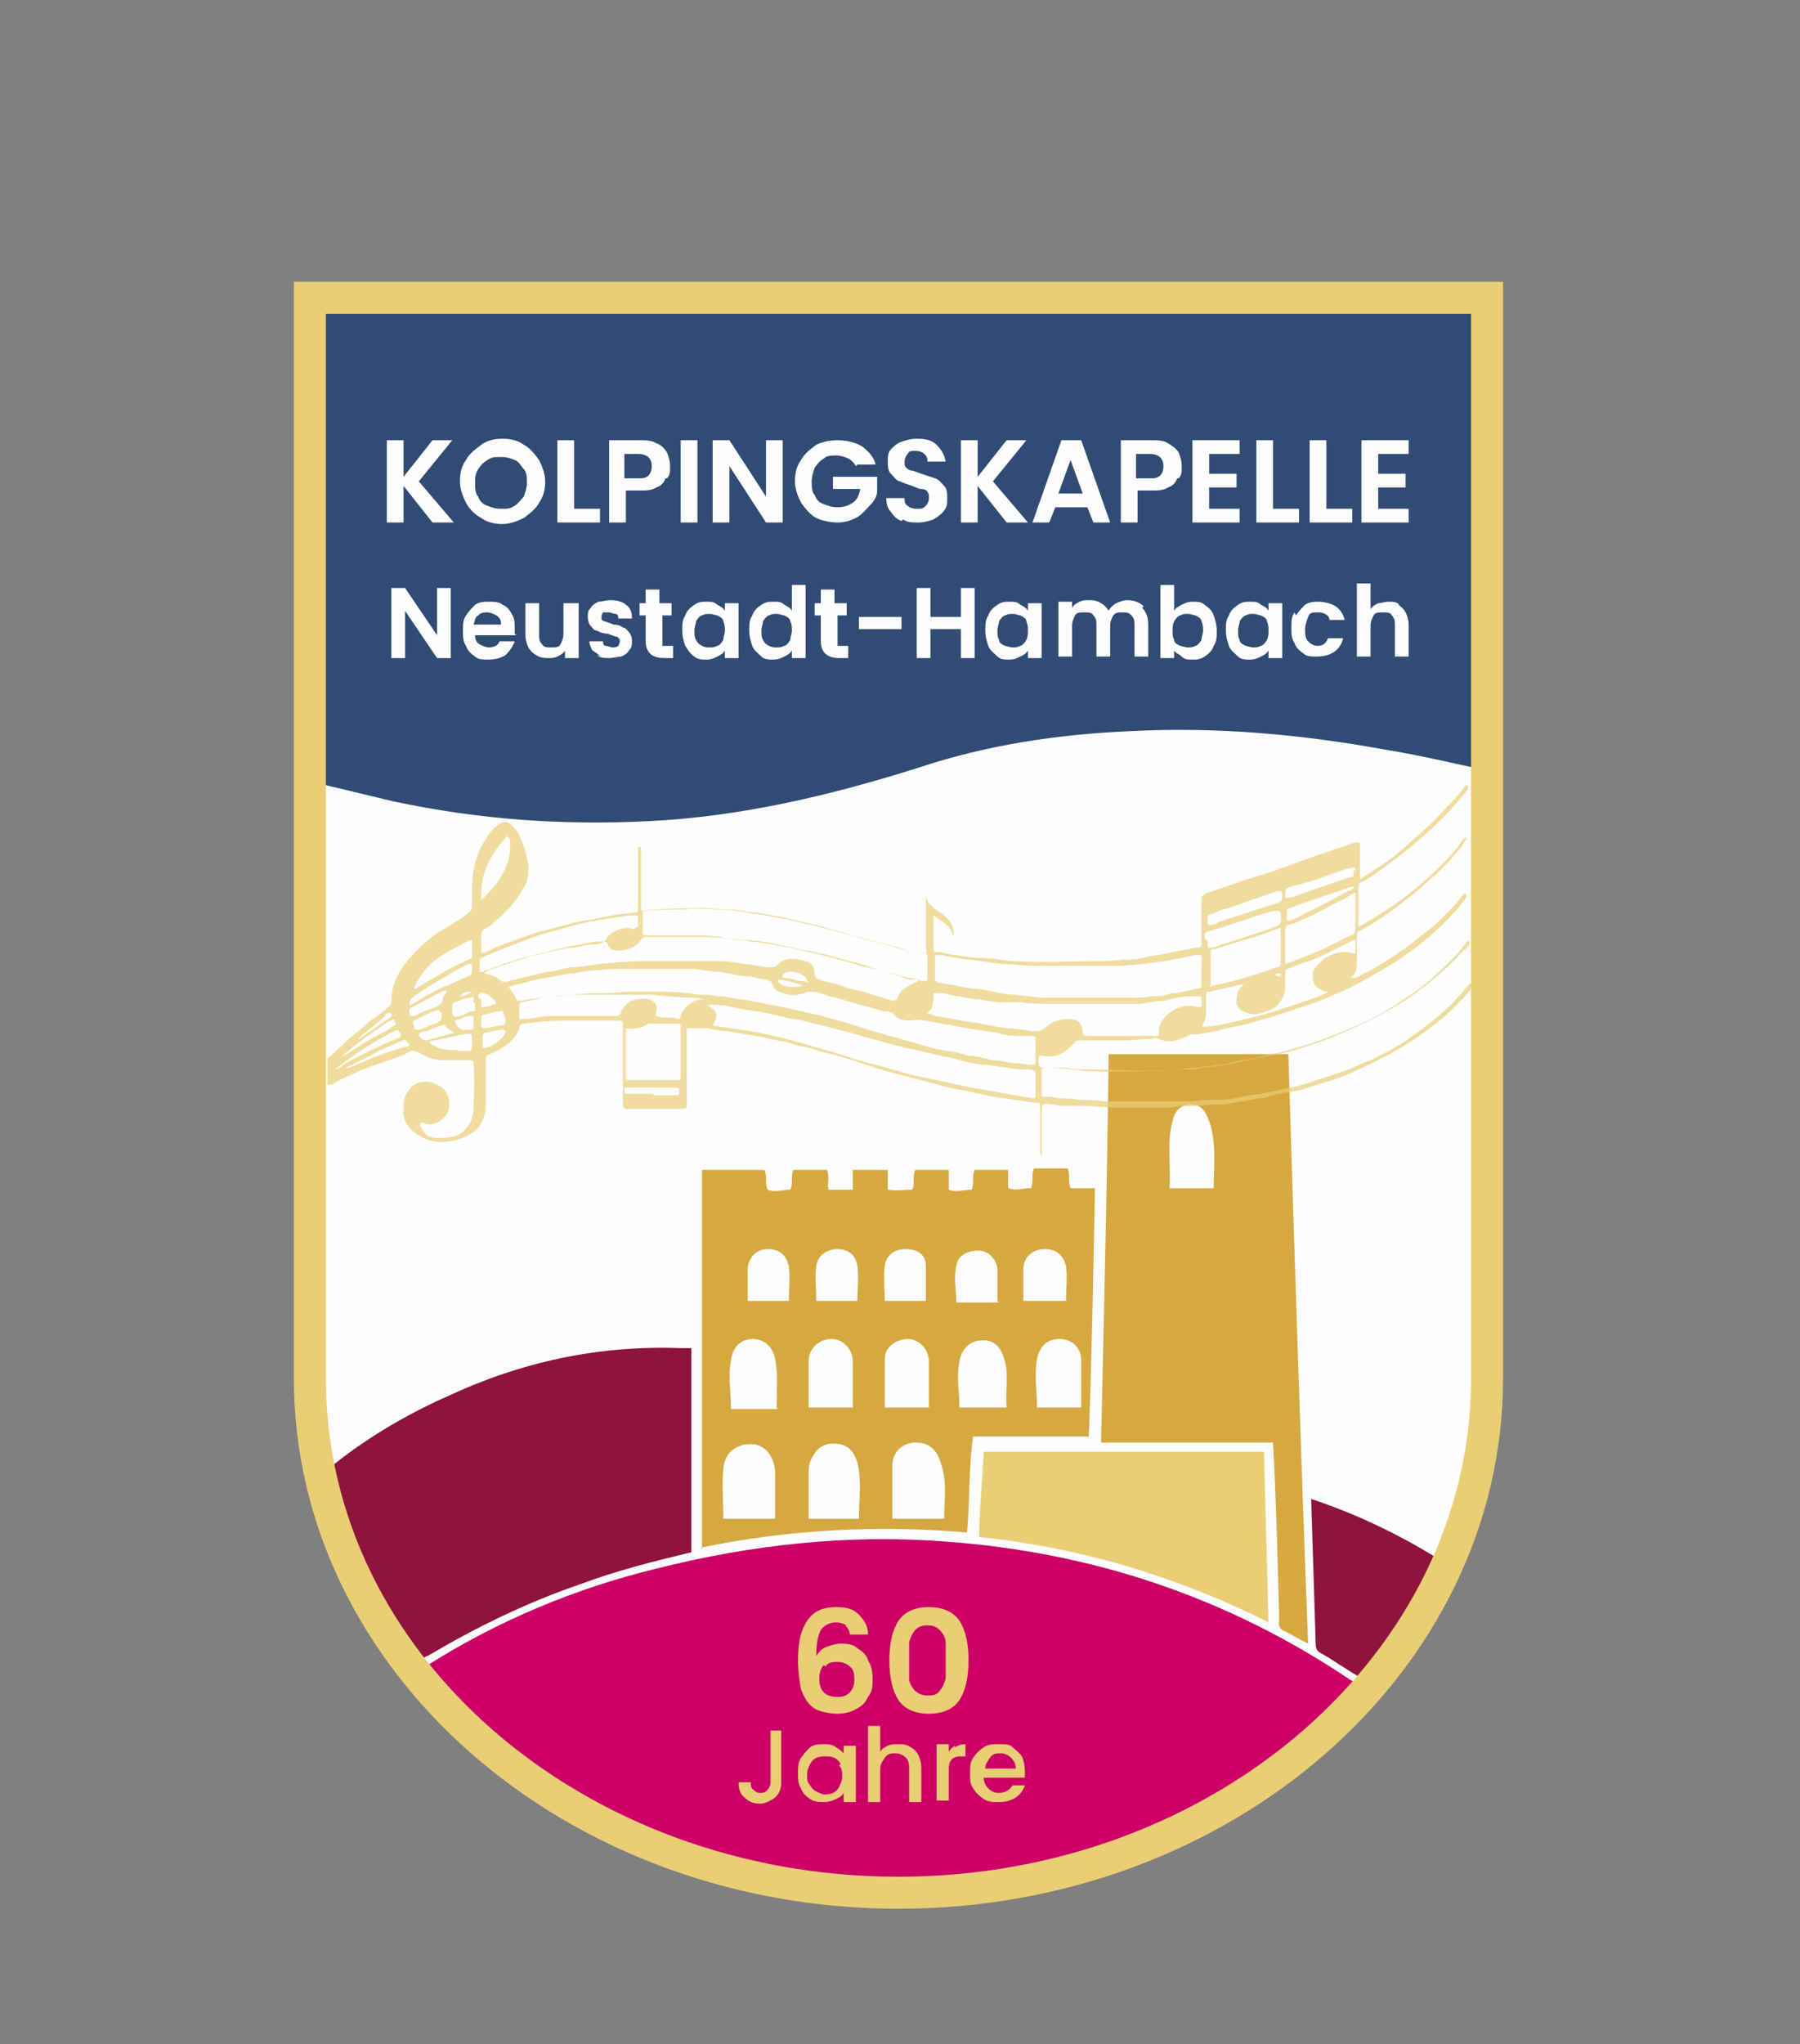
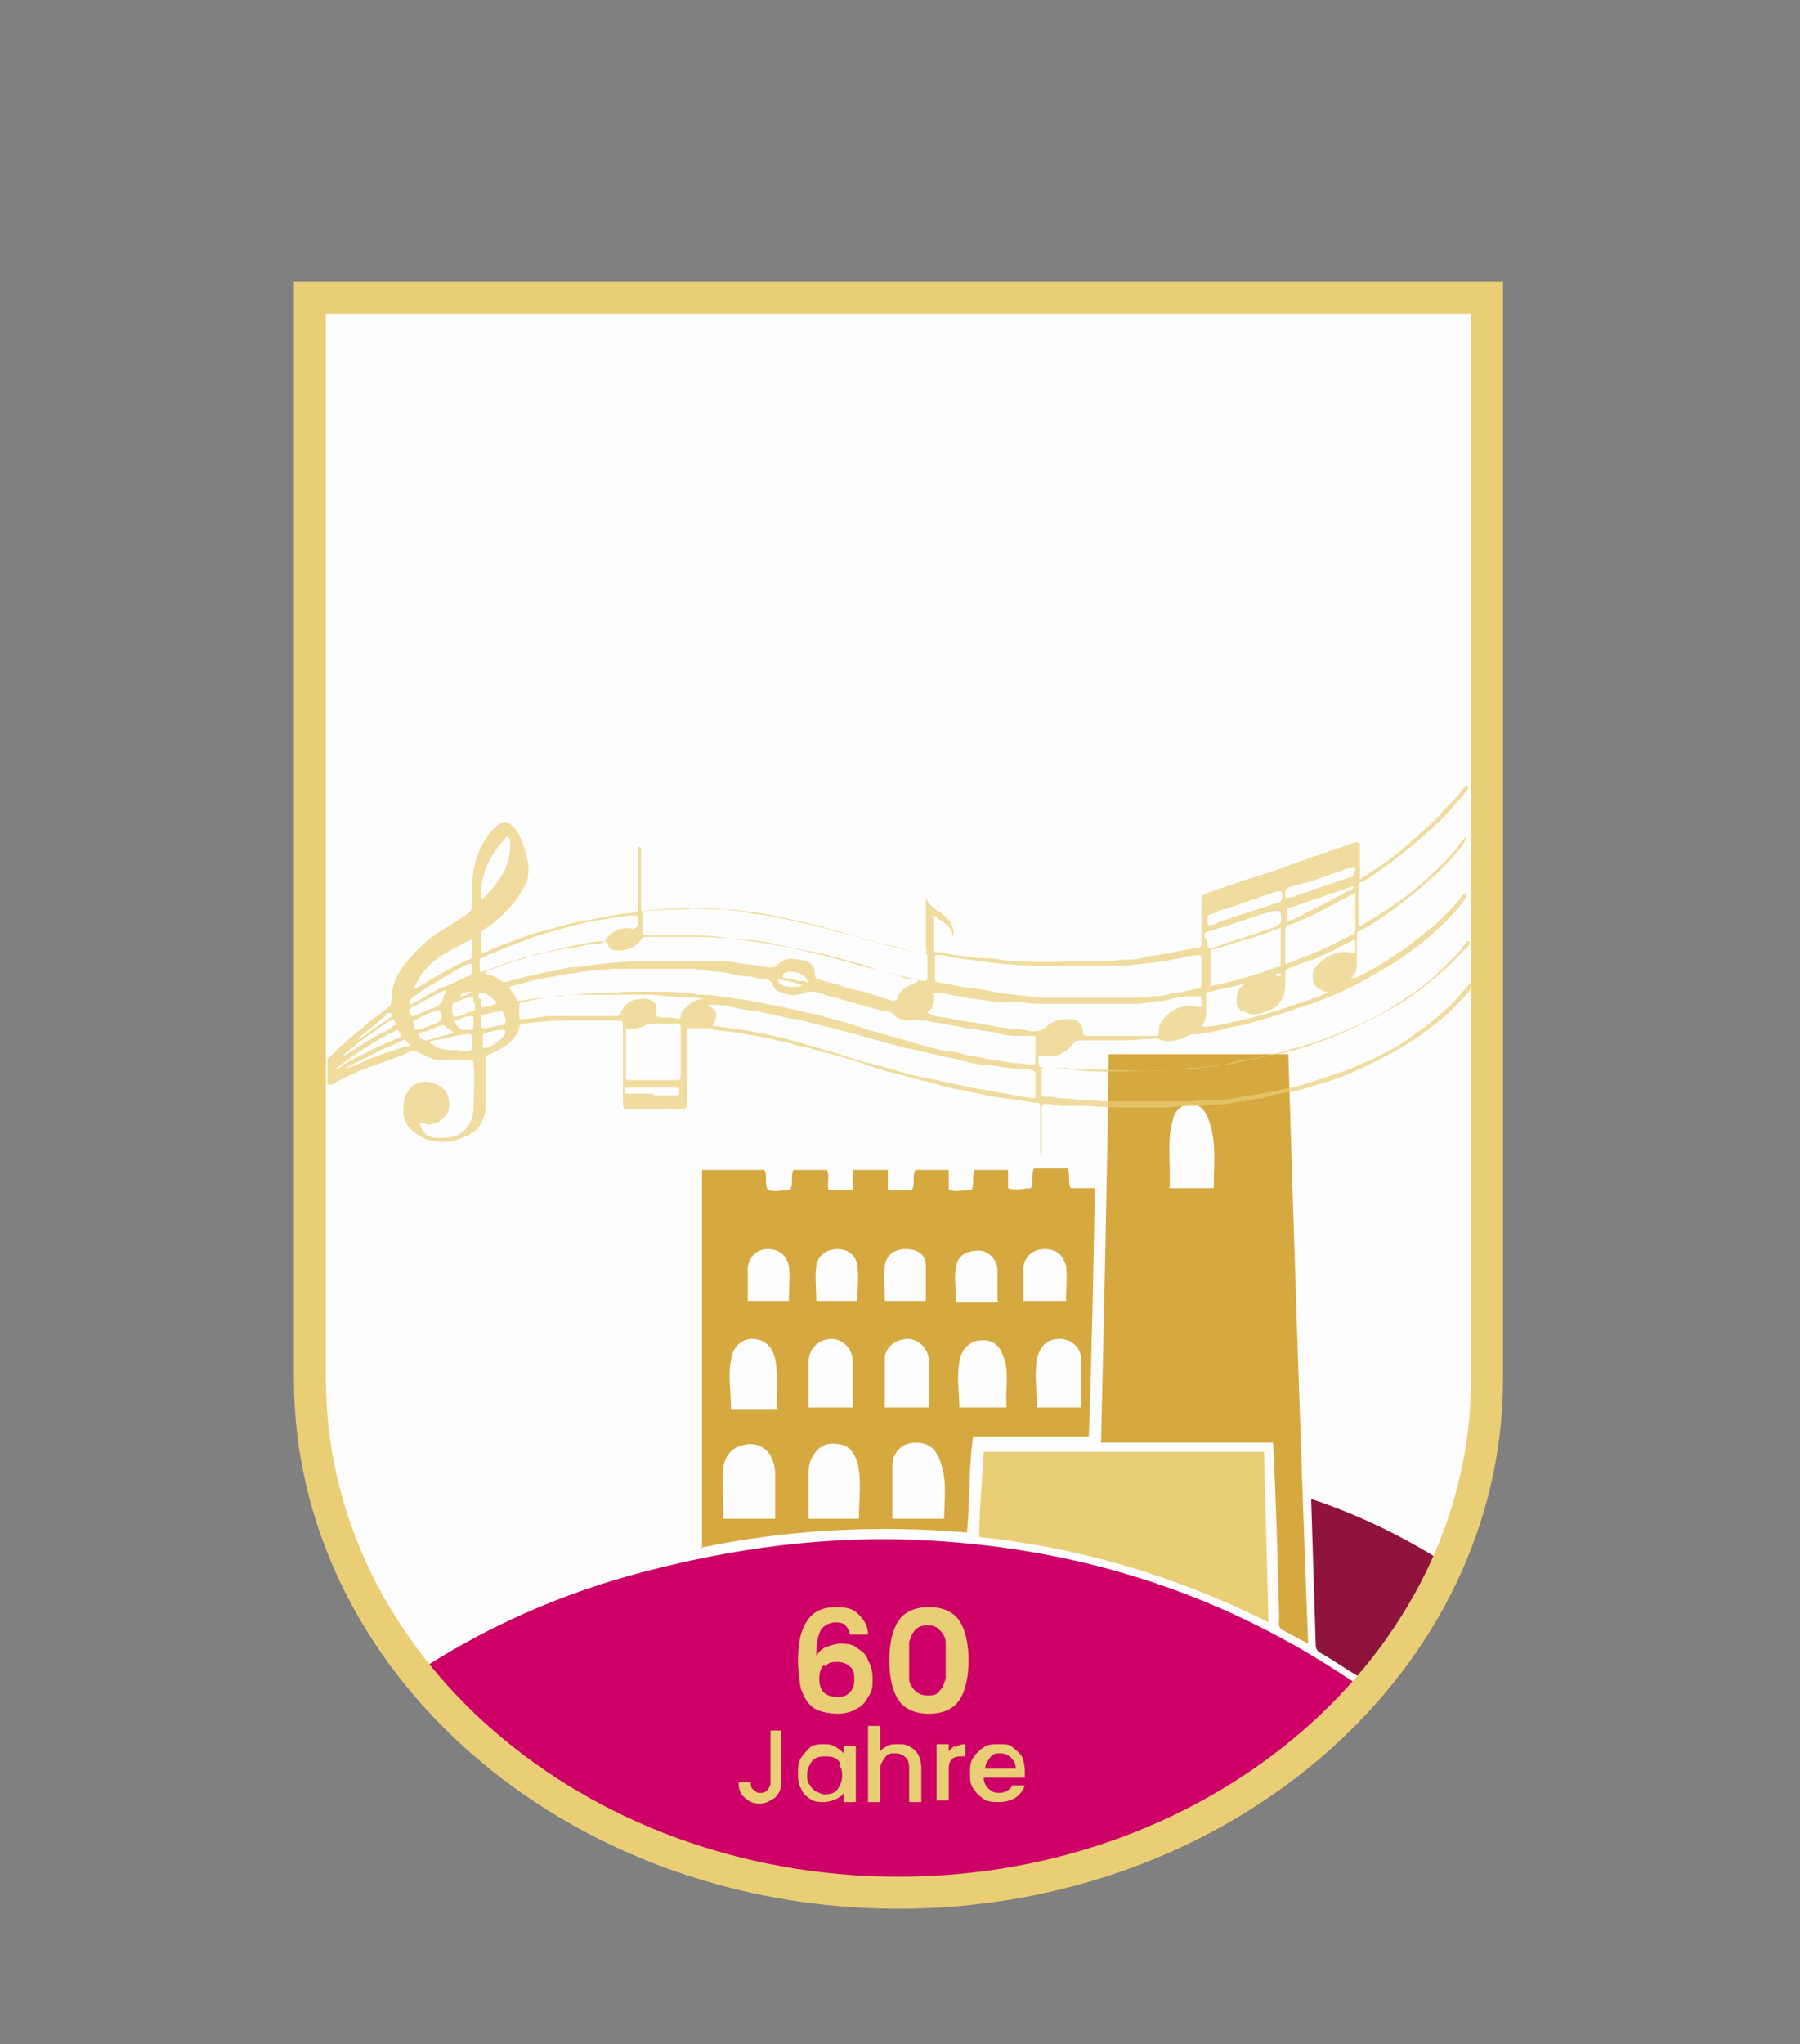
<svg xmlns="http://www.w3.org/2000/svg" version="1.1" viewBox="0 0 118.2 134.2">
  <rect x="0" y="0" width="118.2" height="134.2" fill="#808080" stroke="none" />
  <defs>
    <style>
      .cls-1 {
        fill: #304c75;
      }

      .cls-2 {
        fill: #eace76;
      }

      .cls-3 {
        fill: #8e143d;
      }

      .cls-4 {
        fill: #d5a940;
      }

      .cls-5 {
        opacity: .7;
      }

      .cls-6 {
        fill: #c06;
      }

      .cls-7 {
        fill: #fdfdfd;
      }
    </style>
  </defs>
  <g>
    <g id="a">
      <g>
        <path class="cls-7" d="M19.9,19.3v70c0,18.4,17.5,33.3,39.1,33.3s39.1-14.9,39.1-33.3V19.3H19.9Z" />
        <g>
          <path class="cls-6" d="M28.1,109.3c4.6-2.9,9.6-5,14.9-6.3,6.3-1.6,12.7-2.3,19.1-1.8,9.7.7,18.6,3.7,26.6,9.1.1,0,.2.2.3.2-1.9,2.3-4.1,4.2-6.4,5.9-2.8,2.1-5.9,3.7-9.2,5-3,1.1-6.2,1.9-9.4,2.3-2.1.3-4.3.3-6.4.3-4.8-.1-9.5-1.1-14-3-5.3-2.2-9.9-5.4-13.8-9.6-.6-.7-1.2-1.4-1.8-2.1Z" />
-           <path class="cls-3" d="M21.6,96.4c2.3-1.9,5-3.5,7.7-4.7,4.9-2.3,10-3.4,15.4-3.2.2,0,.4,0,.7,0v13.4c-2.5.6-4.9,1.2-7.3,2.1-3.5,1.2-6.8,2.8-10,4.7-.1,0-.2.1-.4.2-.9-.9-1.5-2-2.2-3.1-1.8-2.8-3.1-5.8-4-9,0-.1,0-.2,0-.4Z" />
          <path class="cls-3" d="M89.3,110.1c-.9-.5-1.7-1.1-2.6-1.6-.2-.1-.3-.3-.3-.5-.1-3.2-.2-6.3-.3-9.6,3,1,5.7,2.3,8.3,3.9-1,2.5-2.5,4.7-4.1,6.8-.3.4-.5.9-1,1.1Z" />
          <path class="cls-4" d="M46.1,101.7v-24.9h4.1c.2.4,0,.8.2,1.3.5.2,1,0,1.5,0,.2-.4,0-.9.2-1.3h2.2c.2.4,0,.8.1,1.3h1.6v-1.3h2.3v1.3c.6.1,1.1,0,1.6,0,.2-.4,0-.9.2-1.3h2.2c0,.4,0,.8,0,1.3.5.2,1,0,1.5,0,.2-.4,0-.9.2-1.3h2.2c0,.4,0,.8,0,1.2.5.2,1,0,1.5,0,.2-.5,0-.9.2-1.3h2.2c.2.4,0,.8.2,1.3.5,0,1,0,1.6,0-.1,5.4-.2,10.8-.4,16.3h-7.6c-.3,2.1-.2,4.1-.4,6.3-5.9-.5-11.7-.2-17.5,1ZM50.9,99.7c0-.9,0-1.7,0-2.5,0-.2,0-.4,0-.6-.1-1.1-.7-1.8-1.6-1.8-.9,0-1.7.5-1.8,1.6-.1,1.1,0,2.2,0,3.3h3.4ZM58.6,99.7h3.4c0-1.2.2-2.4-.2-3.6-.3-1-.8-1.4-1.7-1.4-.8,0-1.5.6-1.5,1.5,0,1.1,0,2.2,0,3.4ZM53,99.7h3.4c0-1.3.2-2.5-.1-3.7-.2-.6-.5-1.1-1.2-1.2-.6-.1-1.2,0-1.6.6-.3.4-.4.8-.4,1.2,0,1,0,2,0,3.1ZM63,92.4h3.1c-.1-1.2.2-2.3-.2-3.3-.2-.7-.7-1.2-1.5-1.1-.7,0-1.3.6-1.4,1.4-.2,1,0,2,0,3.1ZM56,92.4c0-1,0-2,0-3,0-.9-.7-1.5-1.4-1.5-.8,0-1.5.6-1.5,1.5,0,1,0,2,0,3h3ZM71,92.4c0-1.1,0-2.1,0-3.1,0-.9-.7-1.4-1.4-1.4-.8,0-1.3.4-1.5,1.3-.2,1.1,0,2.1,0,3.2h3ZM51,92.4c0-1.1.1-2.2-.1-3.2-.2-.9-.8-1.3-1.5-1.3-.7,0-1.3.5-1.4,1.4-.2,1,0,2.1,0,3.2h3.1ZM61,92.4c0-1,0-2,0-3,0-.9-.7-1.5-1.4-1.5-.7,0-1.5.5-1.5,1.3,0,1.1,0,2.1,0,3.2h3ZM70,85.4c0-.8.1-1.6,0-2.3-.2-.7-.6-1.1-1.4-1.1-.7,0-1.3.4-1.4,1.2,0,.7,0,1.5,0,2.2h2.8ZM51.8,85.4c0-.8.1-1.5,0-2.3-.2-.8-.7-1.1-1.4-1.1-.7,0-1.2.5-1.3,1.2,0,.7,0,1.4,0,2.2h2.8ZM60.8,85.4c0-.8,0-1.5,0-2.3,0-.7-.5-1.1-1.3-1.1-.8,0-1.3.4-1.4,1.1-.1.7,0,1.5,0,2.3h2.7ZM56.3,85.4c0-.8.1-1.5,0-2.3-.1-.7-.6-1.1-1.3-1.1-.7,0-1.3.4-1.4,1.1-.1.8,0,1.5,0,2.3h2.8ZM65.5,85.4c0-.6,0-1.1,0-1.6,0-.1,0-.3,0-.4,0-.7-.6-1.3-1.2-1.3-.8,0-1.4.3-1.5,1-.2.8,0,1.6,0,2.4h2.8Z" />
          <path class="cls-4" d="M72.8,69.2h11.8c.4,12.9.8,25.7,1.3,38.7-.6-.3-1.1-.6-1.7-.9-.3-.2-.2-.5-.2-.8-.1-3.8-.2-7.6-.4-11.5h-11.3c.2-8.6.4-17,.5-25.5ZM79.7,78c0-1.5.2-3-.3-4.4-.2-.6-.5-1.1-1.2-1.1-.7,0-1.1.5-1.2,1.1-.4,1.4-.1,2.9-.2,4.4h2.8Z" />
          <path class="cls-2" d="M83,95.3c.1,3.8.2,7.4.3,11.2-6-3-12.3-4.9-19-5.6,0-1.8.2-3.7.3-5.6h18.4Z" />
        </g>
-         <path class="cls-1" d="M97.3,19.7c-25.2,0-50.4,0-75.6,0-.3,0-.6,0-.9.1,0,.1,0,.3,0,.4,0,10.4,0,20.8,0,31.2,1.7.4,3.3.8,5,1.2,5.6,1.2,11.2,1.6,16.9,1.3,6-.3,11.9-1.7,17.6-3.5,4.5-1.5,9.2-2.2,13.9-2.4,5.6-.3,11.2.2,16.7,1.2,2.5.4,4.9,1,7.3,1.5,0-10,0-20,0-30,0-.8-.2-1-1-1Z" />
        <g>
          <path class="cls-7" d="M28.4,34.3l-1.9-2.4v2.4h-1.1v-5.4h1.1v2.4l1.9-2.4h1.3l-2.2,2.7,2.3,2.7h-1.4Z" />
          <path class="cls-7" d="M31.6,34c-.4-.2-.8-.6-1-1-.2-.4-.4-.9-.4-1.4s.1-1,.4-1.4c.2-.4.6-.7,1-1s.9-.4,1.4-.4,1,.1,1.4.4c.4.2.7.6,1,1,.2.4.4.9.4,1.4s-.1,1-.4,1.4c-.2.4-.6.7-1,1-.4.2-.9.4-1.4.4s-1-.1-1.4-.4ZM33.8,33.2c.2-.1.4-.4.6-.6.1-.3.2-.6.2-.9s0-.7-.2-.9-.3-.5-.6-.6c-.2-.1-.5-.2-.9-.2s-.6,0-.9.2-.4.3-.6.6-.2.6-.2.9,0,.7.2.9c.1.3.3.5.6.6s.5.2.9.2.6,0,.9-.2Z" />
          <path class="cls-7" d="M37.6,33.4h1.8v.9h-2.8v-5.4h1.1v4.5Z" />
          <path class="cls-7" d="M43.7,31.4c-.1.3-.3.5-.6.6-.3.2-.7.2-1.1.2h-.9v2.1h-1.1v-5.4h2c.4,0,.8,0,1.1.2.3.1.5.3.7.6.1.3.2.5.2.9s0,.6-.2.8ZM42.6,31.2c.1-.1.2-.3.2-.6,0-.5-.3-.8-.9-.8h-.9v1.6h.9c.3,0,.5,0,.7-.2Z" />
          <path class="cls-7" d="M45.8,28.9v5.4h-1.1v-5.4h1.1Z" />
          <path class="cls-7" d="M51.4,34.3h-1.1l-2.4-3.7v3.7h-1.1v-5.4h1.1l2.4,3.7v-3.7h1.1v5.4Z" />
          <path class="cls-7" d="M56.2,30.6c-.1-.2-.3-.4-.5-.5-.2-.1-.5-.2-.8-.2s-.6,0-.8.2c-.2.1-.4.3-.6.6-.1.3-.2.6-.2.9s0,.7.2.9c.1.3.3.5.6.6.3.1.5.2.9.2s.7-.1,1-.3.4-.5.5-.9h-1.8v-.8h2.9v.9c0,.4-.2.7-.5,1s-.5.6-.9.8c-.4.2-.8.3-1.2.3s-1-.1-1.4-.3c-.4-.2-.7-.6-1-1-.2-.4-.4-.9-.4-1.4s.1-1,.4-1.4c.2-.4.6-.7,1-1,.4-.2.9-.3,1.4-.3s1.1.1,1.6.4c.4.3.8.7.9,1.2h-1.2Z" />
          <path class="cls-7" d="M59.2,34.2c-.3-.1-.5-.3-.7-.6-.2-.2-.3-.5-.3-.9h1.2c0,.2,0,.4.2.5.1.1.3.2.6.2s.4,0,.6-.2c.1-.1.2-.3.2-.5s0-.3-.1-.4c0-.1-.2-.2-.4-.2s-.3-.1-.6-.2c-.3-.1-.6-.2-.8-.3-.2,0-.4-.3-.6-.5-.2-.2-.2-.5-.2-.8s0-.6.2-.8.4-.4.7-.5c.3-.1.6-.2,1-.2.6,0,1,.1,1.3.4.3.3.5.6.6,1.1h-1.2c0-.2,0-.3-.2-.5-.1-.1-.3-.2-.6-.2s-.4,0-.5.2c-.1.1-.2.3-.2.5s0,.3.1.4c0,0,.2.2.4.2.1,0,.3.1.6.2.3.1.6.2.9.3s.4.3.6.5c.2.2.2.5.2.8s0,.6-.2.8c-.1.2-.4.4-.7.6-.3.1-.6.2-1,.2s-.7,0-1-.2Z" />
          <path class="cls-7" d="M66.1,34.3l-1.9-2.4v2.4h-1.1v-5.4h1.1v2.4l1.9-2.4h1.3l-2.2,2.7,2.3,2.7h-1.4Z" />
          <path class="cls-7" d="M71.4,33.3h-2.1l-.4,1h-1.1l1.9-5.4h1.3l1.9,5.4h-1.1l-.4-1ZM71.1,32.4l-.8-2.2-.8,2.2h1.6Z" />
          <path class="cls-7" d="M77.3,31.4c-.1.3-.3.5-.6.6-.3.2-.7.2-1.1.2h-.9v2.1h-1.1v-5.4h2c.4,0,.8,0,1.1.2s.5.3.7.6c.1.3.2.5.2.9s0,.6-.2.8ZM76.2,31.2c.1-.1.2-.3.2-.6,0-.5-.3-.8-.9-.8h-.9v1.6h.9c.3,0,.5,0,.7-.2Z" />
-           <path class="cls-7" d="M79.4,29.8v1.3h1.8v.9h-1.8v1.4h2v.9h-3.1v-5.4h3.1v.9h-2Z" />
          <path class="cls-7" d="M83.5,33.4h1.8v.9h-2.8v-5.4h1.1v4.5Z" />
          <path class="cls-7" d="M87,33.4h1.8v.9h-2.8v-5.4h1.1v4.5Z" />
          <path class="cls-7" d="M90.5,29.8v1.3h1.8v.9h-1.8v1.4h2v.9h-3.1v-5.4h3.1v.9h-2Z" />
        </g>
        <g>
          <path class="cls-7" d="M29.6,43.2h-.9l-2.1-3.1v3.1h-.9v-4.6h.9l2.1,3.1v-3.1h.9v4.6Z" />
          <path class="cls-7" d="M33.9,41.7h-2.7c0,.3.1.5.3.6.2.1.4.2.6.2.3,0,.6-.1.7-.4h1c-.1.3-.3.6-.6.9-.3.2-.7.3-1.1.3s-.7,0-.9-.2c-.3-.2-.5-.4-.6-.7-.2-.3-.2-.6-.2-1s0-.7.2-1c.2-.3.4-.5.6-.7.3-.2.6-.2.9-.2s.7,0,.9.2c.3.1.5.4.6.6.2.3.2.6.2.9s0,.2,0,.4ZM32.9,41c0-.2,0-.4-.3-.6-.2-.1-.4-.2-.6-.2s-.4,0-.6.2c-.2.1-.2.3-.3.6h1.7Z" />
          <path class="cls-7" d="M38,39.6v3.6h-.9v-.5c-.1.2-.3.3-.5.4s-.4.1-.6.1-.5,0-.8-.2c-.2-.1-.4-.3-.5-.5-.1-.2-.2-.5-.2-.8v-2.1h.9v2c0,.3,0,.5.2.7.1.2.3.2.6.2s.5,0,.6-.2c.1-.2.2-.4.2-.7v-2h.9Z" />
          <path class="cls-7" d="M39.5,43.1c-.2-.1-.4-.3-.6-.4-.1-.2-.2-.4-.2-.6h.9c0,.1,0,.3.2.3.1,0,.3.1.4.1s.3,0,.4-.1c0,0,.1-.2.1-.3s0-.2-.2-.3c-.1,0-.3-.1-.6-.2-.3,0-.5-.1-.7-.2-.2,0-.3-.2-.4-.3-.1-.1-.2-.3-.2-.6s0-.4.2-.6c.1-.2.3-.3.5-.4.2,0,.5-.1.8-.1.4,0,.8.1,1,.3.3.2.4.5.4.9h-.9c0-.1,0-.3-.2-.3-.1,0-.3-.1-.4-.1s-.3,0-.4,0c0,0-.1.1-.1.3s0,.2.2.3c.1,0,.3.1.6.2.3,0,.5.1.6.2.2,0,.3.2.4.3.1.1.2.3.2.6,0,.2,0,.4-.2.6-.1.2-.3.3-.5.4-.2,0-.5.1-.8.1s-.6,0-.8-.2Z" />
          <path class="cls-7" d="M43.5,40.3v1.8c0,.1,0,.2,0,.3,0,0,.2,0,.3,0h.4v.8h-.6c-.8,0-1.2-.4-1.2-1.1v-1.7h-.4v-.8h.4v-.9h.9v.9h.8v.8h-.8Z" />
-           <path class="cls-7" d="M45,40.4c.1-.3.3-.5.6-.7.3-.2.5-.2.8-.2s.5,0,.7.2c.2.1.4.2.5.4v-.5h.9v3.6h-.9v-.5c-.1.2-.3.3-.5.4s-.4.2-.7.2-.6,0-.8-.2c-.3-.2-.4-.4-.6-.7-.1-.3-.2-.6-.2-1s0-.7.2-1ZM47.5,40.8c0-.2-.2-.3-.4-.4-.1,0-.3-.1-.5-.1s-.3,0-.5.1c-.1,0-.3.2-.4.4,0,.2-.1.3-.1.6s0,.4.1.6.2.3.4.4.3.1.5.1.3,0,.5-.1c.1,0,.3-.2.4-.4,0-.2.1-.4.1-.6s0-.4-.1-.6Z" />
          <path class="cls-7" d="M49.4,40.4c.1-.3.3-.5.6-.7.3-.2.5-.2.8-.2s.5,0,.7.2c.2.1.4.2.5.4v-1.7h.9v4.8h-.9v-.5c-.1.2-.3.3-.5.4-.2.1-.4.2-.7.2s-.6,0-.8-.2-.5-.4-.6-.7c-.1-.3-.2-.6-.2-1s0-.7.2-1ZM51.9,40.8c0-.2-.2-.3-.4-.4-.1,0-.3-.1-.5-.1s-.3,0-.5.1c-.1,0-.3.2-.4.4,0,.2-.1.3-.1.6s0,.4.1.6.2.3.4.4.3.1.5.1.3,0,.5-.1c.1,0,.3-.2.4-.4,0-.2.1-.4.1-.6s0-.4-.1-.6Z" />
          <path class="cls-7" d="M55,40.3v1.8c0,.1,0,.2,0,.3,0,0,.2,0,.3,0h.4v.8h-.6c-.8,0-1.2-.4-1.2-1.1v-1.7h-.4v-.8h.4v-.9h.9v.9h.8v.8h-.8Z" />
          <path class="cls-7" d="M59.2,40.5v.8h-2.8v-.8h2.8Z" />
-           <path class="cls-7" d="M64,38.6v4.6h-.9v-1.9h-2v1.9h-.9v-4.6h.9v1.9h2v-1.9h.9Z" />
          <path class="cls-7" d="M64.9,40.4c.1-.3.3-.5.6-.7.3-.2.5-.2.8-.2s.5,0,.7.2c.2.1.4.2.5.4v-.5h.9v3.6h-.9v-.5c-.1.2-.3.3-.5.4-.2.1-.4.2-.7.2s-.6,0-.8-.2-.5-.4-.6-.7c-.1-.3-.2-.6-.2-1s0-.7.2-1ZM67.4,40.8c0-.2-.2-.3-.4-.4-.1,0-.3-.1-.5-.1s-.3,0-.5.1c-.1,0-.3.2-.4.4,0,.2-.1.3-.1.6s0,.4.1.6c0,.2.2.3.4.4.1,0,.3.1.5.1s.3,0,.5-.1c.1,0,.3-.2.4-.4s.1-.4.1-.6,0-.4-.1-.6Z" />
          <path class="cls-7" d="M75,39.9c.3.3.4.7.4,1.1v2.1h-.9v-2c0-.3,0-.5-.2-.7s-.3-.2-.6-.2-.4,0-.6.2c-.1.2-.2.4-.2.7v2h-.9v-2c0-.3,0-.5-.2-.7-.1-.2-.3-.2-.6-.2s-.5,0-.6.2c-.1.2-.2.4-.2.7v2h-.9v-3.6h.9v.4c.1-.2.3-.3.5-.4s.4-.1.6-.1.5,0,.8.2c.2.1.4.3.5.5.1-.2.3-.4.5-.5.2-.1.5-.2.7-.2.4,0,.8.1,1.1.4Z" />
          <path class="cls-7" d="M77.6,39.7c.2-.1.4-.2.7-.2s.6,0,.8.2c.3.2.5.4.6.7s.2.6.2,1,0,.7-.2,1c-.1.3-.3.5-.6.7s-.5.2-.8.2-.5,0-.7-.2-.4-.2-.5-.4v.5h-.9v-4.8h.9v1.7c.1-.2.3-.3.5-.4ZM78.9,40.8c0-.2-.2-.3-.4-.4-.1,0-.3-.1-.5-.1s-.3,0-.5.1c-.1,0-.3.2-.4.4s-.1.4-.1.6,0,.4.1.6c0,.2.2.3.4.4.1,0,.3.1.5.1s.3,0,.5-.1c.1,0,.3-.2.4-.4,0-.2.1-.4.1-.6s0-.4-.1-.6Z" />
          <path class="cls-7" d="M80.7,40.4c.1-.3.3-.5.6-.7.3-.2.5-.2.8-.2s.5,0,.7.2c.2.1.4.2.5.4v-.5h.9v3.6h-.9v-.5c-.1.2-.3.3-.5.4-.2.1-.4.2-.7.2s-.6,0-.8-.2-.5-.4-.6-.7c-.1-.3-.2-.6-.2-1s0-.7.2-1ZM83.2,40.8c0-.2-.2-.3-.4-.4-.1,0-.3-.1-.5-.1s-.3,0-.5.1c-.1,0-.3.2-.4.4,0,.2-.1.3-.1.6s0,.4.1.6c0,.2.2.3.4.4.1,0,.3.1.5.1s.3,0,.5-.1c.1,0,.3-.2.4-.4s.1-.4.1-.6,0-.4-.1-.6Z" />
          <path class="cls-7" d="M85.1,40.4c.2-.3.4-.5.6-.7.3-.2.6-.2.9-.2s.8.1,1.1.3c.3.2.5.5.6.9h-1c0-.2-.1-.3-.3-.4s-.3-.1-.5-.1c-.3,0-.5,0-.6.3s-.2.5-.2.8,0,.6.2.8c.2.2.4.3.6.3.4,0,.6-.2.7-.5h1c-.1.4-.3.7-.6.9-.3.2-.7.3-1.1.3s-.7,0-.9-.2c-.3-.2-.5-.4-.6-.7-.2-.3-.2-.6-.2-1s0-.7.2-1Z" />
          <path class="cls-7" d="M91.8,39.7c.2.1.4.3.5.5.1.2.2.5.2.8v2.1h-.9v-2c0-.3,0-.5-.2-.7-.1-.2-.3-.2-.6-.2s-.5,0-.6.2c-.1.2-.2.4-.2.7v2h-.9v-4.8h.9v1.7c.1-.2.3-.3.5-.4.2,0,.4-.1.7-.1s.5,0,.7.2Z" />
        </g>
        <path class="cls-2" d="M59,125.3c-21.9,0-39.7-15.6-39.7-34.8V18.5h79.4v72c0,19.2-17.8,34.8-39.7,34.8ZM21.4,20.6v69.9c0,18.1,16.9,32.7,37.6,32.7s37.6-14.7,37.6-32.7V20.6H21.4Z" />
        <g class="cls-5">
          <path class="cls-2" d="M21.5,69.5c.4-.3.7-.7,1.1-1,.5-.5,1.1-.9,1.6-1.4.4-.3.9-.6,1.3-1,.1,0,.2-.2.2-.4,0-1.1.5-2,1.2-2.8.7-.8,1.5-1.5,2.4-2,.5-.3,1-.6,1.5-1,.1-.1.2-.2.2-.4,0-.4,0-.8,0-1.2,0-1,.2-2,.7-2.9.3-.5.6-1,1.1-1.3.3-.2.4-.2.7,0,.4.3.6.7.8,1.2.2.5.3,1,.4,1.5,0,.6,0,1.1-.4,1.6-.4.8-1.1,1.5-1.8,2.1-.2.2-.5.4-.7.5-.1,0-.2.2-.2.4,0,.3,0,.6,0,.9,0,.2,0,.3.3.2.6-.3,1.1-.5,1.7-.7.8-.3,1.6-.6,2.5-.8.8-.2,1.7-.5,2.5-.6.7-.1,1.4-.3,2.2-.4.3,0,.7-.1,1-.1,0,0,.1,0,.1-.2,0,0,0-.2,0-.3,0-1.1,0-2.2,0-3.3,0,0,0-.2,0-.3,0,0,0-.2,0-.2.1,0,.2,0,.2.2,0,0,0,.2,0,.3,0,1.1,0,2.2,0,3.3,0,.1,0,.3,0,.4,1.6-.2,3.2-.2,4.8-.1.9,0,1.8.1,2.6.3.6,0,1.2.2,1.9.3.6.1,1.2.3,1.8.4.9.2,1.8.5,2.7.7,1,.3,1.9.5,2.9.8.7.2,1.3.3,2,.4.1-.1,0-.2,0-.4,0-.9,0-1.9,0-2.8,0-.1,0-.3,0-.4.1,0,.1.2.2.3.2.2.4.4.7.6.1,0,.2.1.3.2.5.4.7.9.6,1.5,0,0,0,0,0,0,0,0,0,0,0,0,0-.5-.3-.8-.7-1.1-.2-.1-.4-.3-.6-.4-.1,0,0,.1,0,.2,0,.6,0,1.3,0,1.9,0,.3,0,.3.3.3.4,0,.8.2,1.2.2.6.1,1.2.2,1.9.2.7,0,1.3.2,2,.2,1.7.1,3.4,0,5.1,0,.6,0,1.3,0,1.9-.1.5,0,1.1,0,1.6-.2.7-.1,1.4-.2,2.2-.4.4,0,.8-.2,1.2-.2.2,0,.2-.1.2-.3,0-.9,0-1.8,0-2.7,0-.4,0-.4.4-.6,1-.3,2-.7,3-1,1.1-.3,2.1-.7,3.2-1.1.8-.3,1.5-.5,2.3-.8.4-.1.8-.3,1.2-.4.3,0,.3,0,.3.2,0,.6,0,1.2,0,1.8,0,.1,0,.2,0,.3,0,.1,0,.2.2,0,.3-.2.6-.4.9-.6.8-.5,1.6-1.1,2.3-1.8.7-.6,1.5-1.3,2.1-2,.5-.5,1-1,1.4-1.6,0,0,0,0,0,0,0,0,.1-.1.2,0,0,0,0,.2,0,.2-.8,1-1.6,1.9-2.5,2.7-1.2,1.1-2.5,2.1-3.8,3-.2.1-.4.3-.7.4-.1,0-.2.2-.2.4,0,.8,0,1.5,0,2.3,0,.2,0,.3.3.1,1-.6,2.1-1.3,3-2,1-.8,2-1.7,2.8-2.6.3-.3.5-.6.7-.9,0,0,.1-.1.2-.2,0,0,0,0,.1,0,0,0,0,0,0,.1-.2.2-.3.5-.5.7-.5.6-1,1.1-1.5,1.6-.5.4-1,.9-1.5,1.3-.4.3-.9.7-1.3,1-.7.5-1.4,1-2.2,1.4-.1,0-.2.1-.2.3,0,.5,0,1,0,1.6,0,.5,0,.9-.4,1.2.1,0,.2,0,.3,0,1.1-.5,2.2-1.2,3.2-1.9.6-.4,1.1-.9,1.7-1.3.8-.7,1.6-1.5,2.2-2.3,0,0,0,0,0,0,0,0,.1-.1.2,0,0,0,0,.1,0,.2-.3.4-.6.8-.9,1.1-1,1.1-2.1,2-3.4,2.9-.9.6-1.8,1.1-2.7,1.6-.9.5-1.9.9-2.9,1.3-.9.3-1.8.6-2.7.9-.7.2-1.4.4-2.1.6-.6.1-1.2.2-1.7.4-.4,0-.9.2-1.4.2-.1,0-.2,0-.3,0-.2.1-.4.2-.7.3-.5.2-1,.2-1.4,0-.1,0-.3-.1-.4,0-.7,0-1.3.1-2,.1-.9,0-1.8,0-2.7,0-.2,0-.4,0-.5.2-.6.7-1.3,1-2.1.8-.2,0-.2,0-.2.2,0,.5,0,.6.5.6.8,0,1.7.1,2.5.2,1.6.1,3.1,0,4.7,0,.7,0,1.5-.1,2.3-.2.6,0,1.2-.1,1.8-.2.5,0,1-.2,1.5-.3.5,0,1.1-.2,1.6-.3,1-.2,2-.5,3-.8,1.2-.4,2.4-.9,3.5-1.4.9-.4,1.7-.9,2.6-1.5.9-.6,1.7-1.2,2.4-1.9.5-.5,1.1-1,1.5-1.6,0,0,.2-.2.2-.3,0,0,.1,0,.2,0,0,0,0,.1,0,.2-.1.1-.2.3-.4.4-.8.9-1.6,1.6-2.5,2.3-1.1.9-2.3,1.6-3.5,2.2-1,.5-1.9.9-2.9,1.3-1.1.4-2.2.8-3.3,1-1,.2-1.9.4-2.9.6-.9.2-1.7.2-2.6.4-.4,0-.8,0-1.1,0-2,.2-4,0-6,0-.4,0-.9,0-1.3-.1-.2,0-.3,0-.5,0-.3,0-.6,0-.9,0-.1,0-.2,0-.2.2,0,.5,0,1,0,1.5,0,.1,0,.2.2.2.3,0,.6,0,.9.1.4,0,.8,0,1.3.1.5,0,1.1,0,1.6.1.2,0,.3,0,.5,0,1.5,0,3.1,0,4.6,0,.5,0,1,0,1.5-.1.4,0,.7,0,1.1,0,.7,0,1.3-.2,2-.3.9-.1,1.7-.3,2.6-.5.6-.1,1.2-.3,1.8-.5.6-.2,1.2-.4,1.8-.6.6-.2,1.1-.5,1.7-.7,1-.5,2-1,2.9-1.7,1-.7,2-1.5,2.9-2.5.2-.2.4-.5.6-.7,0,0,.1-.2.2-.1.1,0,0,.2,0,.3-.2.3-.4.5-.7.8-.8.9-1.7,1.6-2.7,2.3-1.4,1-2.9,1.7-4.4,2.4-.7.3-1.5.6-2.3.8-.6.2-1.2.4-1.8.5-.2,0-.4,0-.6.1-.4,0-.8.2-1.2.3-.4,0-.8.1-1.2.2-.5,0-1,.2-1.5.2-.4,0-.9,0-1.3.1-.7,0-1.4,0-2.1.1-.9,0-1.8,0-2.8,0-.8,0-1.6,0-2.5-.1-.4,0-.8,0-1.3,0-.4,0-.8,0-1.1-.1-.7-.1-.7,0-.7.6,0,.8,0,1.7,0,2.5,0,.1,0,.2,0,.3,0,0,0,0,0,0,0,0,0,0,0,0-.1-.1-.1-.3-.1-.5,0-.8,0-1.7,0-2.5,0,0,0-.2,0-.2,0-.3,0-.3-.3-.3-.7-.1-1.3-.2-2-.3-.9-.1-1.7-.3-2.6-.5-.6-.1-1.2-.2-1.8-.4-.8-.2-1.5-.4-2.3-.6-.8-.2-1.6-.4-2.4-.7-.9-.3-1.8-.6-2.7-.8-.5-.1-1-.3-1.4-.4-.4,0-.8-.2-1.2-.3-.7-.1-1.3-.3-2-.4-.6-.1-1.2-.2-1.8-.3-.4,0-.9-.1-1.3-.2-.1,0-.3,0-.4,0-.3,0-.7,0-1,0,0,.1,0,.3,0,.4,0,1.4,0,2.8,0,4.2,0,0,0,.2,0,.3,0,.3,0,.4-.4.4-1.1,0-2.3,0-3.4,0-.3,0-.4,0-.4-.4,0-1.6,0-3.3,0-4.9,0-.5,0-.5-.4-.5-.7,0-1.3,0-2,0-.5,0-1.1,0-1.6,0-.8,0-1.7.1-2.5.2-.2,0-.3.1-.3.3-.1.4-.4.7-.7,1-.4.3-.8.5-1.2.7-.2,0-.3.1-.3.4,0,.1,0,.3,0,.4,0,.8,0,1.7,0,2.5,0,.5-.1.9-.4,1.4-.2.3-.4.4-.7.6-1,.5-2.1.7-3.2.1-.7-.4-1.2-1-1.1-1.8,0-.3,0-.6.1-.8.4-1,1.3-1.2,2.1-.8.5.2.8.7.8,1.3,0,.6-.3.9-.8,1.2-.3.1-.6.2-.9,0-.2,0-.3,0-.2.2.2.5.5.8,1.1.8.7,0,1.3,0,1.8-.5.4-.4.6-.9.6-1.5,0-.9.1-1.9,0-2.8,0,0,0,0,0,0,0-.2,0-.3-.3-.3,0,0-.1,0-.2,0-.5,0-1,0-1.6,0-.5,0-.9-.2-1.3-.4-.6-.3-.6-.3-1.1,0-1,.4-2,.7-3,1.1-.6.3-1.2.5-1.8.9,0,0-.2,0-.3,0,0-.5,0-1,0-1.6ZM33.4,64.8c.2.3.4.5.5.8,0,.1.1.1.3.1.5-.1,1-.2,1.6-.2,1-.2,2-.2,3-.3.8,0,1.5,0,2.3-.1.5,0,1.1,0,1.6,0,1.1,0,2.1,0,3.2.2.4,0,.8,0,1.2.1.5,0,.9.1,1.4.2.4,0,.8.1,1.2.2.4,0,.8.2,1.2.2.9.2,1.8.4,2.7.6,1.1.3,2.3.6,3.4,1,1.1.3,2.1.6,3.2.9.7.2,1.3.4,2,.5.5,0,1,.2,1.4.3.5,0,1.1.2,1.6.3.5,0,1.1.2,1.6.2.3,0,.7.1,1,.1.1,0,.2,0,.2-.2,0-.5,0-1,0-1.5,0-.1,0-.2-.2-.2-.3,0-.6,0-.8,0-.5,0-1,0-1.5-.2-.7-.1-1.4-.2-2-.3-.9-.2-1.8-.3-2.7-.5-.3,0-.6-.1-.9,0-.4,0-.9,0-1.2-.4,0-.1-.2-.1-.3-.2,0,0-.2,0-.3,0-1.1-.3-2.2-.6-3.2-.9-.5-.1-1-.3-1.4-.4-.2,0-.3,0-.5,0-.6.3-1.2.3-1.8,0-.2,0-.4-.3-.5-.5,0-.2-.2-.2-.3-.3-.4,0-.7-.1-1.1-.2-.7,0-1.3-.2-2-.3-.7,0-1.3-.2-2-.2-1.2,0-2.4,0-3.6,0-.5,0-1,0-1.5,0-.8.1-1.7.1-2.5.3-.4,0-.9.1-1.3.2-.6.1-1.3.2-1.9.4-.4.1-.9.2-1.4.4ZM31.8,63.9c.4.1.8.2,1.1.5.2.1.3.1.5,0,.8-.2,1.7-.4,2.5-.6.5,0,1-.2,1.5-.3.6,0,1.2-.1,1.8-.2,1-.1,2-.2,3.1-.2,1.1,0,2.3,0,3.4,0,.2,0,.4,0,.6,0,.3,0,.7,0,1,0,.6,0,1.1.1,1.7.2.5,0,1,.2,1.6.2.2,0,.3,0,.4-.1.5-.6,1.2-.5,1.9-.3.4.1.6.4.6.8,0,.2,0,.3.3.4.5.2.9.2,1.4.4.5.2,1,.3,1.5.4.6.2,1.3.4,1.9.6.1,0,.2,0,.3-.1.1-.4.4-.7.8-.9.2-.1.4-.2.6-.3,0,0,0-.1-.2-.1-.3,0-.6,0-.9-.2-.8-.2-1.6-.4-2.3-.7-.6-.2-1.2-.3-1.8-.5-.4-.1-.7-.2-1.1-.3-.4,0-.7-.2-1.1-.2-.8-.2-1.5-.3-2.3-.5-.6-.1-1.2-.2-1.7-.2-1-.1-2-.2-3.1-.2-1.1,0-2.2,0-3.3,0-.2,0-.3,0-.4.2-.4.5-.9.7-1.5.7-.3,0-.6-.1-.7-.4,0-.2-.2-.2-.4-.2-.5,0-1,.1-1.4.2-.7.1-1.5.3-2.2.5-.5.1-1,.2-1.4.4-.7.2-1.4.4-2.1.7-.2,0-.3.1-.5.2ZM46.6,67.3c.7.1,1.4.2,2.1.3,1.3.2,2.7.5,4,.9.7.2,1.4.4,2.1.6.9.3,1.8.6,2.7.8,1.2.3,2.3.7,3.5.9.9.2,1.9.4,2.8.6,1.3.2,2.7.5,4,.7.2,0,.2,0,.2-.2,0-.4,0-.8,0-1.2,0-.4,0-.4-.4-.5,0,0-.2,0-.3,0-.8,0-1.7-.2-2.5-.3-.7,0-1.4-.2-2.1-.4-1.1-.2-2.1-.5-3.2-.7-1.6-.4-3.2-.9-4.8-1.3-.8-.2-1.6-.4-2.4-.6-.4,0-.7-.1-1.1-.2-.5-.1-.9-.2-1.4-.3-.7-.1-1.5-.2-2.2-.4-.4,0-.8-.1-1.2,0,.6.2.8.6.5,1.1,0,.1-.1.2-.2.3,0,0-.1,0-.1.2ZM78.9,63.8h0c0-.3,0-.6,0-.9,0-.2,0-.2-.2-.2,0,0-.1,0-.2,0-.5.1-1,.2-1.5.3-1.1.2-2.2.3-3.3.4-.3,0-.6,0-.9,0-.5,0-1,0-1.5,0-.9,0-1.8,0-2.7,0-.7,0-1.5,0-2.2-.1-.6,0-1.3-.1-1.9-.2-.9-.1-1.8-.2-2.6-.4,0,0-.2,0-.3,0-.2,0-.2,0-.2.2,0,.4,0,.9,0,1.3,0,.2,0,.2.2.3.8.1,1.5.3,2.3.4.6,0,1.2.2,1.8.3.9.1,1.8.2,2.7.3.7,0,1.3,0,2,0,1.1,0,2.2,0,3.3,0,.2,0,.4,0,.6,0,.4,0,.9,0,1.3-.1.4,0,.9,0,1.3-.2.6,0,1.2-.2,1.7-.3.3,0,.3-.1.3-.4,0-.3,0-.6,0-.9ZM45.3,59.7c-1,0-1.9,0-2.9.1-.1,0-.2,0-.2.2,0,.4,0,.8,0,1.2,0,.1,0,.2.2.2.9,0,1.7,0,2.6,0,.9,0,1.9,0,2.8.2,0,0,0,0,0,0,.5.1,1,.1,1.5.2,1,.1,2,.3,3,.5.8.2,1.7.4,2.5.6.6.2,1.2.3,1.7.5.4.1.8.2,1.2.3.7.2,1.3.3,2,.5.3,0,.7.2,1,.2.1,0,.2,0,.2-.2,0-.5,0-.9,0-1.4,0-.1,0-.2-.2-.2-.6-.1-1.1-.2-1.7-.4-.4-.1-.8-.2-1.2-.3-.7-.2-1.5-.4-2.2-.6-.6-.2-1.2-.3-1.7-.5-.9-.2-1.7-.4-2.6-.6-.5-.1-1.1-.2-1.6-.3-.6,0-1.2-.2-1.9-.2-.6,0-1.3-.1-1.9-.1-.2,0-.5,0-.7,0ZM60.7,66.5c.3,0,.5.1.7.2.8.1,1.6.3,2.4.4.8.1,1.5.3,2.3.4.6,0,1.1.1,1.7.2.3,0,.5,0,.8-.2.4-.4.9-.6,1.5-.6.2,0,.4,0,.6.1.2.1.4.4.4.7,0,.2,0,.3.3.3.2,0,.3,0,.5,0,.8,0,1.7,0,2.5,0,.5,0,1,0,1.5,0,.2,0,.2,0,.2-.2,0-.2,0-.4.1-.6.4-.8,1.5-1.4,2.4-1.1.1,0,.2,0,.3,0,0,0,0-.2,0-.3,0,0,0-.1,0-.2,0-.2,0-.2-.3-.2-.2,0-.3,0-.5,0-.6,0-1.2.2-1.7.3-.6,0-1.2.2-1.8.2-.5,0-1,0-1.5,0-.8,0-1.6,0-2.3,0-.6,0-1.2,0-1.8,0-.6,0-1.3,0-1.9-.1-.4,0-.8,0-1.2,0-.5,0-1.1-.1-1.6-.2-.4,0-.9-.1-1.3-.2-.4,0-.8-.2-1.2-.2-.2,0-.3,0-.5,0,0,.3,0,.6-.1.9-.1.3-.4.4-.6.7ZM41.1,67.5c0,0,0,0,0,0,0,1.1,0,2.2,0,3.2,0,.2,0,.2.2.2.2,0,.4,0,.6,0,.4,0,.7,0,1.1,0,.5,0,.9,0,1.4,0,.3,0,.3,0,.3-.4,0-.3,0-.7,0-1,0-.7,0-1.3,0-2,0-.3,0-.3-.3-.3-.2,0-.5,0-.7,0-.3,0-.5,0-.8,0,0,0-.2,0-.3,0-.5.3-1,.4-1.5.3ZM46.3,65.6c-.2,0-.4-.1-.6-.1-.9,0-1.9-.1-2.8-.2-1,0-2.1,0-3.1,0-.6,0-1.3,0-1.9,0-.4,0-.7,0-1.1.1-.8,0-1.7.2-2.5.4-.1,0-.2,0-.2.2,0,.3,0,.6,0,.9.6,0,1.2-.1,1.8-.2.7,0,1.3,0,2,0,.8,0,1.7,0,2.5,0,.2,0,.3,0,.4-.3.2-.4.5-.7,1-.8.3,0,.5-.1.8,0,.4.1.6.4.5.8,0,.1-.1.3,0,.3.5.2,1,0,1.4.2,0,0,.1,0,.2-.1,0-.2,0-.3.2-.5.3-.4.6-.6,1.1-.7.1,0,.2,0,.3,0ZM81.8,64.6c0,0-.1,0-.2,0-.7.2-1.4.3-2.1.5-.3,0-.3,0-.3.3,0,.3,0,.6,0,.9,0,.3,0,.6-.2.9,0,0-.1.1,0,.2.9,0,1.9-.3,2.8-.5.9-.2,1.9-.5,2.8-.8,1.5-.5,2.4-.8,2.6-1-.2,0-.3,0-.4-.1-.3-.1-.6-.4-.6-.8,0-.3,0-.5.2-.7.6-.8,1.6-1.2,2.5-.9,0,0,0,0,.1,0,0-.2,0-.5,0-.7,0-.2,0-.3-.3-.1-.4.2-.8.4-1.2.6-.6.3-1.2.6-1.9.8-.3.1-.6.2-1,.4-.2,0-.2.2-.2.3,0,.3,0,.5,0,.8,0,.4-.1.7-.3,1-.2.4-.6.6-1,.7-.4.2-.9.3-1.4,0-.3,0-.4-.3-.5-.5,0-.4,0-.8.3-1.1,0,0,.2-.2.2-.3ZM89,58.6c-.3.1-.5.3-.7.4-.9.4-1.7.9-2.6,1.3-.3.1-.6.3-1,.4-.2,0-.3.2-.3.4,0,.5,0,1,0,1.4,0,.2,0,.4,0,.6,0,.2,0,.2.2.1,0,0,0,0,.1,0,.7-.3,1.5-.6,2.2-.9.6-.3,1.2-.6,1.8-.9.2,0,.3-.2.3-.4,0-.3,0-.6,0-.9,0-.5,0-1,0-1.6ZM79.3,64.8c.7-.2,1.4-.3,2-.5.8-.2,1.7-.5,2.5-.8.2,0,.3,0,.3-.3,0-.7,0-1.4,0-2.1,0,0,0-.1,0-.2-.8.3-1.6.6-2.4.8-.6.2-1.3.4-1.9.6-.3,0-.3,0-.3.4,0,.4,0,.7,0,1.1,0,.3,0,.6,0,.9ZM41.9,60.8s0,0,0,0c0-.1,0-.3,0-.4,0-.3,0-.3-.3-.3-.5,0-1,.1-1.6.2-.7.1-1.4.2-2.1.4-.5.1-1,.3-1.5.4-.7.2-1.4.4-2.1.7-.8.3-1.6.6-2.5,1-.3.1-.3.1-.3.5,0,.2,0,.4,0,.5,0,0,.2,0,.2,0,.4-.2.9-.3,1.3-.5.7-.2,1.4-.5,2.2-.6.8-.2,1.6-.4,2.4-.5.4,0,.8-.2,1.2-.2.4,0,.9,0,1.1-.5,0,0,.1-.1.2-.2.5-.3.9-.5,1.5-.3ZM79.3,61.8c0,0,0,.1,0,.2,0,.2,0,.3.3.2.2,0,.4-.1.6-.2,1.1-.3,2.2-.7,3.4-1.1.5-.2.6-.3.5-.9,0,0,0,0,0,0,0-.1,0-.2-.2-.2,0,0-.2,0-.3,0-.3.1-.7.2-1,.3-.4.1-.8.3-1.2.4-.6.2-1.2.4-1.9.6-.4.1-.4.1-.4.5ZM27.2,64.9c0,0,0,0,.1,0,1-.6,2-1.2,3-1.7.2,0,.3-.2.5-.2,0,0,.2-.1.2-.2,0-.4,0-.8,0-1.1-.2,0-.3.1-.5.2-.4.2-.8.4-1.1.6-1,.5-1.7,1.3-2.2,2.3,0,0,0,.2,0,.2ZM31.7,59c.7-.7,1.3-1.4,1.6-2.3.2-.5.2-1,.2-1.4,0-.1,0-.3-.2-.4-1.1,1.2-1.8,2.4-1.7,4.2ZM79.3,60.4s0,0,0,.1c0,.2,0,.3.3.2.2,0,.3-.1.5-.2,1.2-.4,2.5-.8,3.7-1.2.4-.1.4-.2.4-.6,0-.2-.1-.2-.3-.2-.3.1-.6.2-.9.3-.9.3-1.7.6-2.6.9-.3,0-.5.2-.8.3-.3,0-.3.1-.3.4ZM89,57.2s0,0,0,0c0-.3,0-.3-.3-.2,0,0-.1,0-.2,0-.5.2-.9.3-1.4.5-.8.3-1.5.5-2.3.7-.4.1-.4.2-.4.5,0,.3,0,.3.3.2.1,0,.3,0,.4-.1,1.2-.4,2.3-.8,3.5-1.2.3,0,.3-.1.3-.5ZM27,65.9c0,0,0,0,.1,0,.7-.4,1.3-.8,2-1.1.6-.2,1.1-.5,1.6-.7.2,0,.3-.2.3-.4,0,0,0-.2,0-.2,0-.2,0-.3-.3-.2-.4.2-.8.4-1.1.6-.8.5-1.6.9-2.4,1.5-.3.2-.3.3-.3.7ZM89,58.2c-.2,0-.3,0-.5.1-1.2.4-2.4.8-3.5,1.2-.6.2-.5.1-.5.7,0,.3,0,.3.3.2.3-.1.7-.3,1-.5.9-.4,1.8-.9,2.7-1.4.2,0,.4-.2.5-.4ZM30.1,69c0,0,.2,0,.2,0,.7,0,.7.1.7-.7,0-.4,0-.5-.5-.4,0,0,0,0,0,0-.7.1-1.3.3-2,.4,0,0-.2,0-.3.1,0,.1.1.1.2.2.1,0,.2.1.4.2.4.1.8.2,1.2.1ZM42.9,71.9h0c.5,0,1,0,1.5,0,.2,0,.2,0,.2-.3,0-.2,0-.2-.3-.2-.9,0-1.8,0-2.8,0-.1,0-.2,0-.3,0-.2,0-.2,0-.2.2,0,.2.1.2.3.2.5,0,1,0,1.6,0ZM29.4,65c-.2,0-.4.1-.6.2-.6.3-1.1.6-1.7.9-.2.1-.3.2-.2.4,0,.2.1.2.3.2.4-.2.8-.4,1.2-.5.3-.1.7-.3.7-.7,0-.1.1-.2.2-.3,0,0,0-.1,0-.2ZM31.6,66.9c0,.1,0,.2,0,.4,0,.1,0,.2.2.2.4,0,.8-.2,1.2-.2.1,0,.2-.1.2-.3,0-.2-.1-.4-.2-.6,0-.1,0-.1-.2,0-.3,0-.6.1-.9.2-.3,0-.3.1-.3.4ZM26.1,67.6c-1.5.7-2.8,1.6-4.1,2.6.3,0,.5-.3.7-.4,1.1-.6,2.1-1.1,3.3-1.6.3-.1.5-.2.1-.6ZM28.8,66.3s0,0-.1,0c-.5.2-1,.4-1.5.7-.1,0-.1.1,0,.4,0,.2.1.2.3.2.4-.1.7-.3,1.1-.4q.5-.2.4-.7s0,0,0,0c0,0,0,0,0,0ZM22.7,70.1s0,0,0,0c0,0,.1,0,.2,0,.5-.2,1-.4,1.4-.6.8-.3,1.6-.6,2.4-.8,0,0,.2,0,.2-.1-.3-.4-.3-.4-.7-.2-.6.3-1.2.5-1.7.8-.6.3-1.2.6-1.8.9ZM29.8,67.8c-.2-.2-.5-.3-.6-.5,0,0-.1,0-.2,0-.3.1-.6.2-1,.4-.1,0-.3,0-.4.1,0,0-.1,0-.1.1,0,.2.3.4.5.4M31.1,65.9h0c0,0,0-.1,0-.2,0-.3,0-.3-.3-.2-.3,0-.6.2-.9.3,0,0-.2,0-.2.2,0,.1,0,.3,0,.4,0,.3.1.4.4.3.3,0,.5-.2.8-.3.3,0,.3,0,.3-.4,0,0,0-.1,0-.2ZM22.4,69.4c.4-.2.7-.4,1-.6.6-.4,1.1-.7,1.7-1,.3-.1.5-.3.8-.5.2,0,0-.2,0-.3,0-.1-.1-.1-.2,0-.1,0-.3.1-.4.2-.7.5-1.5,1-2.2,1.6-.2.2-.5.3-.7.7ZM33.1,67.6s0,0,0,0c-.4,0-.8.1-1.2.2-.1,0-.2.1-.2.2,0,.2,0,.4,0,.6,0,.2,0,.2.2.2.4-.1.8-.4,1.1-.7.1-.1.2-.3.2-.4ZM31.1,67.1s0,0,0,0c0-.1,0-.2,0-.3,0,0,0-.1-.2-.1-.3,0-.7.2-1,.3,0,0-.1,0,0,.1,0,.2.4.6.6.5.2,0,.3,0,.5,0,0,0,.1,0,.1-.2,0,0,0-.2,0-.3ZM31.6,65.6c0,.1,0,.3,0,.4,0,.1,0,.2.2.1.3,0,.5-.1.7-.2.1,0,.1-.1,0-.2-.2-.2-.4-.4-.7-.5-.2-.1-.4,0-.4.2,0,0,0,0,0,.1ZM53,64.4c0,0,0-.1,0-.1-.1-.2-.3-.3-.5-.4-.3-.1-.7-.2-1,0,0,0-.1,0-.1.2,0,.1,0,.1.2.1.3,0,.7.2,1,.2.1,0,.3,0,.4.1,0,0,.1,0,.1,0ZM23.3,68.2c.1,0,.2,0,.3,0,.7-.5,1.3-.9,2-1.4,0,0,.1,0,.1-.1,0,0,0-.2,0-.2,0,0-.1,0-.2,0,0,0-.2,0-.2.2-.4.3-.8.7-1.2,1-.3.2-.5.4-.8.7ZM52.7,64.7c-.4-.2-1.4-.4-1.6-.4-.1.5,1.2.6,1.6.4ZM30.2,65.4c.3,0,.5-.1.8-.3-.3,0-.6,0-.8.3ZM83.7,64c0,0,.2.1.3.1,0,0,.1,0,.1,0,0,0,0-.1,0-.2,0,0,0,0-.2,0,0,0-.1,0-.2.1Z" />
        </g>
        <g>
          <path class="cls-2" d="M55.6,106.7c-.2-.1-.4-.2-.7-.2-.4,0-.8.2-1,.5-.2.4-.3.9-.3,1.7.2-.3.4-.5.7-.6s.6-.2.9-.2.8,0,1.1.3c.3.2.6.4.7.8.2.3.3.7.3,1.2s0,.8-.3,1.2c-.2.4-.4.6-.8.8-.3.2-.8.3-1.2.3s-1.2-.1-1.6-.4-.6-.7-.8-1.2c-.1-.5-.2-1.2-.2-1.9,0-1.2.2-2,.6-2.6.4-.6,1-.9,1.9-.9s1.2.2,1.5.5c.4.4.6.8.6,1.3h-1.2c0-.3-.2-.5-.3-.6ZM54.1,109.3c-.2.2-.3.5-.3.9s.1.7.3.9.5.3.9.3.6-.1.8-.3c.2-.2.3-.5.3-.8s0-.7-.3-.9c-.2-.2-.5-.3-.8-.3s-.6,0-.8.3Z" />
          <path class="cls-2" d="M59,106.4c.4-.6,1.1-.9,2-.9s1.6.3,2,.9c.4.6.6,1.5.6,2.6s-.2,2-.6,2.6c-.4.6-1.1.9-2,.9s-1.6-.3-2-.9c-.4-.6-.6-1.5-.6-2.6s.2-2,.6-2.6ZM62.1,107.8c0-.3-.2-.6-.4-.8-.2-.2-.4-.3-.8-.3s-.6.1-.8.3c-.2.2-.3.5-.4.8,0,.3,0,.7,0,1.2s0,.9,0,1.2c0,.3.2.6.4.8.2.2.5.3.8.3s.6,0,.8-.3c.2-.2.3-.5.4-.8,0-.3,0-.7,0-1.2s0-.9,0-1.2Z" />
        </g>
        <g>
          <path class="cls-2" d="M51.3,113.6v3.4c0,.4-.1.7-.4,1-.3.2-.6.4-1,.4s-.7-.1-1-.4c-.3-.2-.4-.6-.4-1h.8c0,.2,0,.4.2.5.1.1.2.2.4.2s.3,0,.5-.2c.1-.1.2-.3.2-.5v-3.4h.8Z" />
          <path class="cls-2" d="M52.6,115.4c.2-.3.4-.5.6-.7.3-.2.6-.2.9-.2s.5,0,.8.2c.2.1.4.3.5.4v-.5h.8v3.7h-.8v-.6c-.1.2-.3.3-.5.4-.2.1-.5.2-.8.2s-.6,0-.9-.2c-.3-.2-.5-.4-.6-.7-.2-.3-.2-.6-.2-1s0-.7.2-1ZM55.2,115.8c-.1-.2-.2-.3-.4-.4s-.4-.1-.6-.1-.4,0-.6.1-.3.2-.4.4c-.1.2-.2.4-.2.7s0,.5.2.7c.1.2.2.3.4.4.2.1.4.2.5.2s.4,0,.6-.1.3-.2.4-.4.2-.4.2-.7,0-.5-.2-.7Z" />
          <path class="cls-2" d="M59.8,114.7c.2.1.4.3.5.5.1.2.2.5.2.9v2.2h-.8v-2.1c0-.3,0-.6-.2-.8s-.4-.3-.7-.3-.5,0-.7.3-.3.4-.3.8v2.1h-.8v-5h.8v1.7c.1-.2.3-.3.5-.4s.4-.1.7-.1.5,0,.8.2Z" />
          <path class="cls-2" d="M62.7,114.7c.2-.1.4-.2.7-.2v.8h-.2c-.3,0-.5,0-.7.2-.2.2-.2.4-.2.8v1.9h-.8v-3.7h.8v.5c.1-.2.3-.3.4-.4Z" />
          <path class="cls-2" d="M67.4,116.7h-2.8c0,.3.1.5.3.7.2.2.4.3.7.3.4,0,.7-.2.9-.5h.8c-.1.3-.3.6-.6.8-.3.2-.7.3-1.1.3s-.7,0-1-.2c-.3-.2-.5-.4-.7-.7-.2-.3-.2-.6-.2-1s0-.7.2-1,.4-.5.7-.7c.3-.2.6-.2,1-.2s.7,0,.9.2.5.4.6.6.2.6.2,1,0,.3,0,.4ZM66.7,116.1c0-.3-.1-.5-.3-.7-.2-.2-.4-.3-.7-.3s-.5,0-.7.3-.3.4-.3.7h2Z" />
        </g>
      </g>
    </g>
  </g>
</svg>